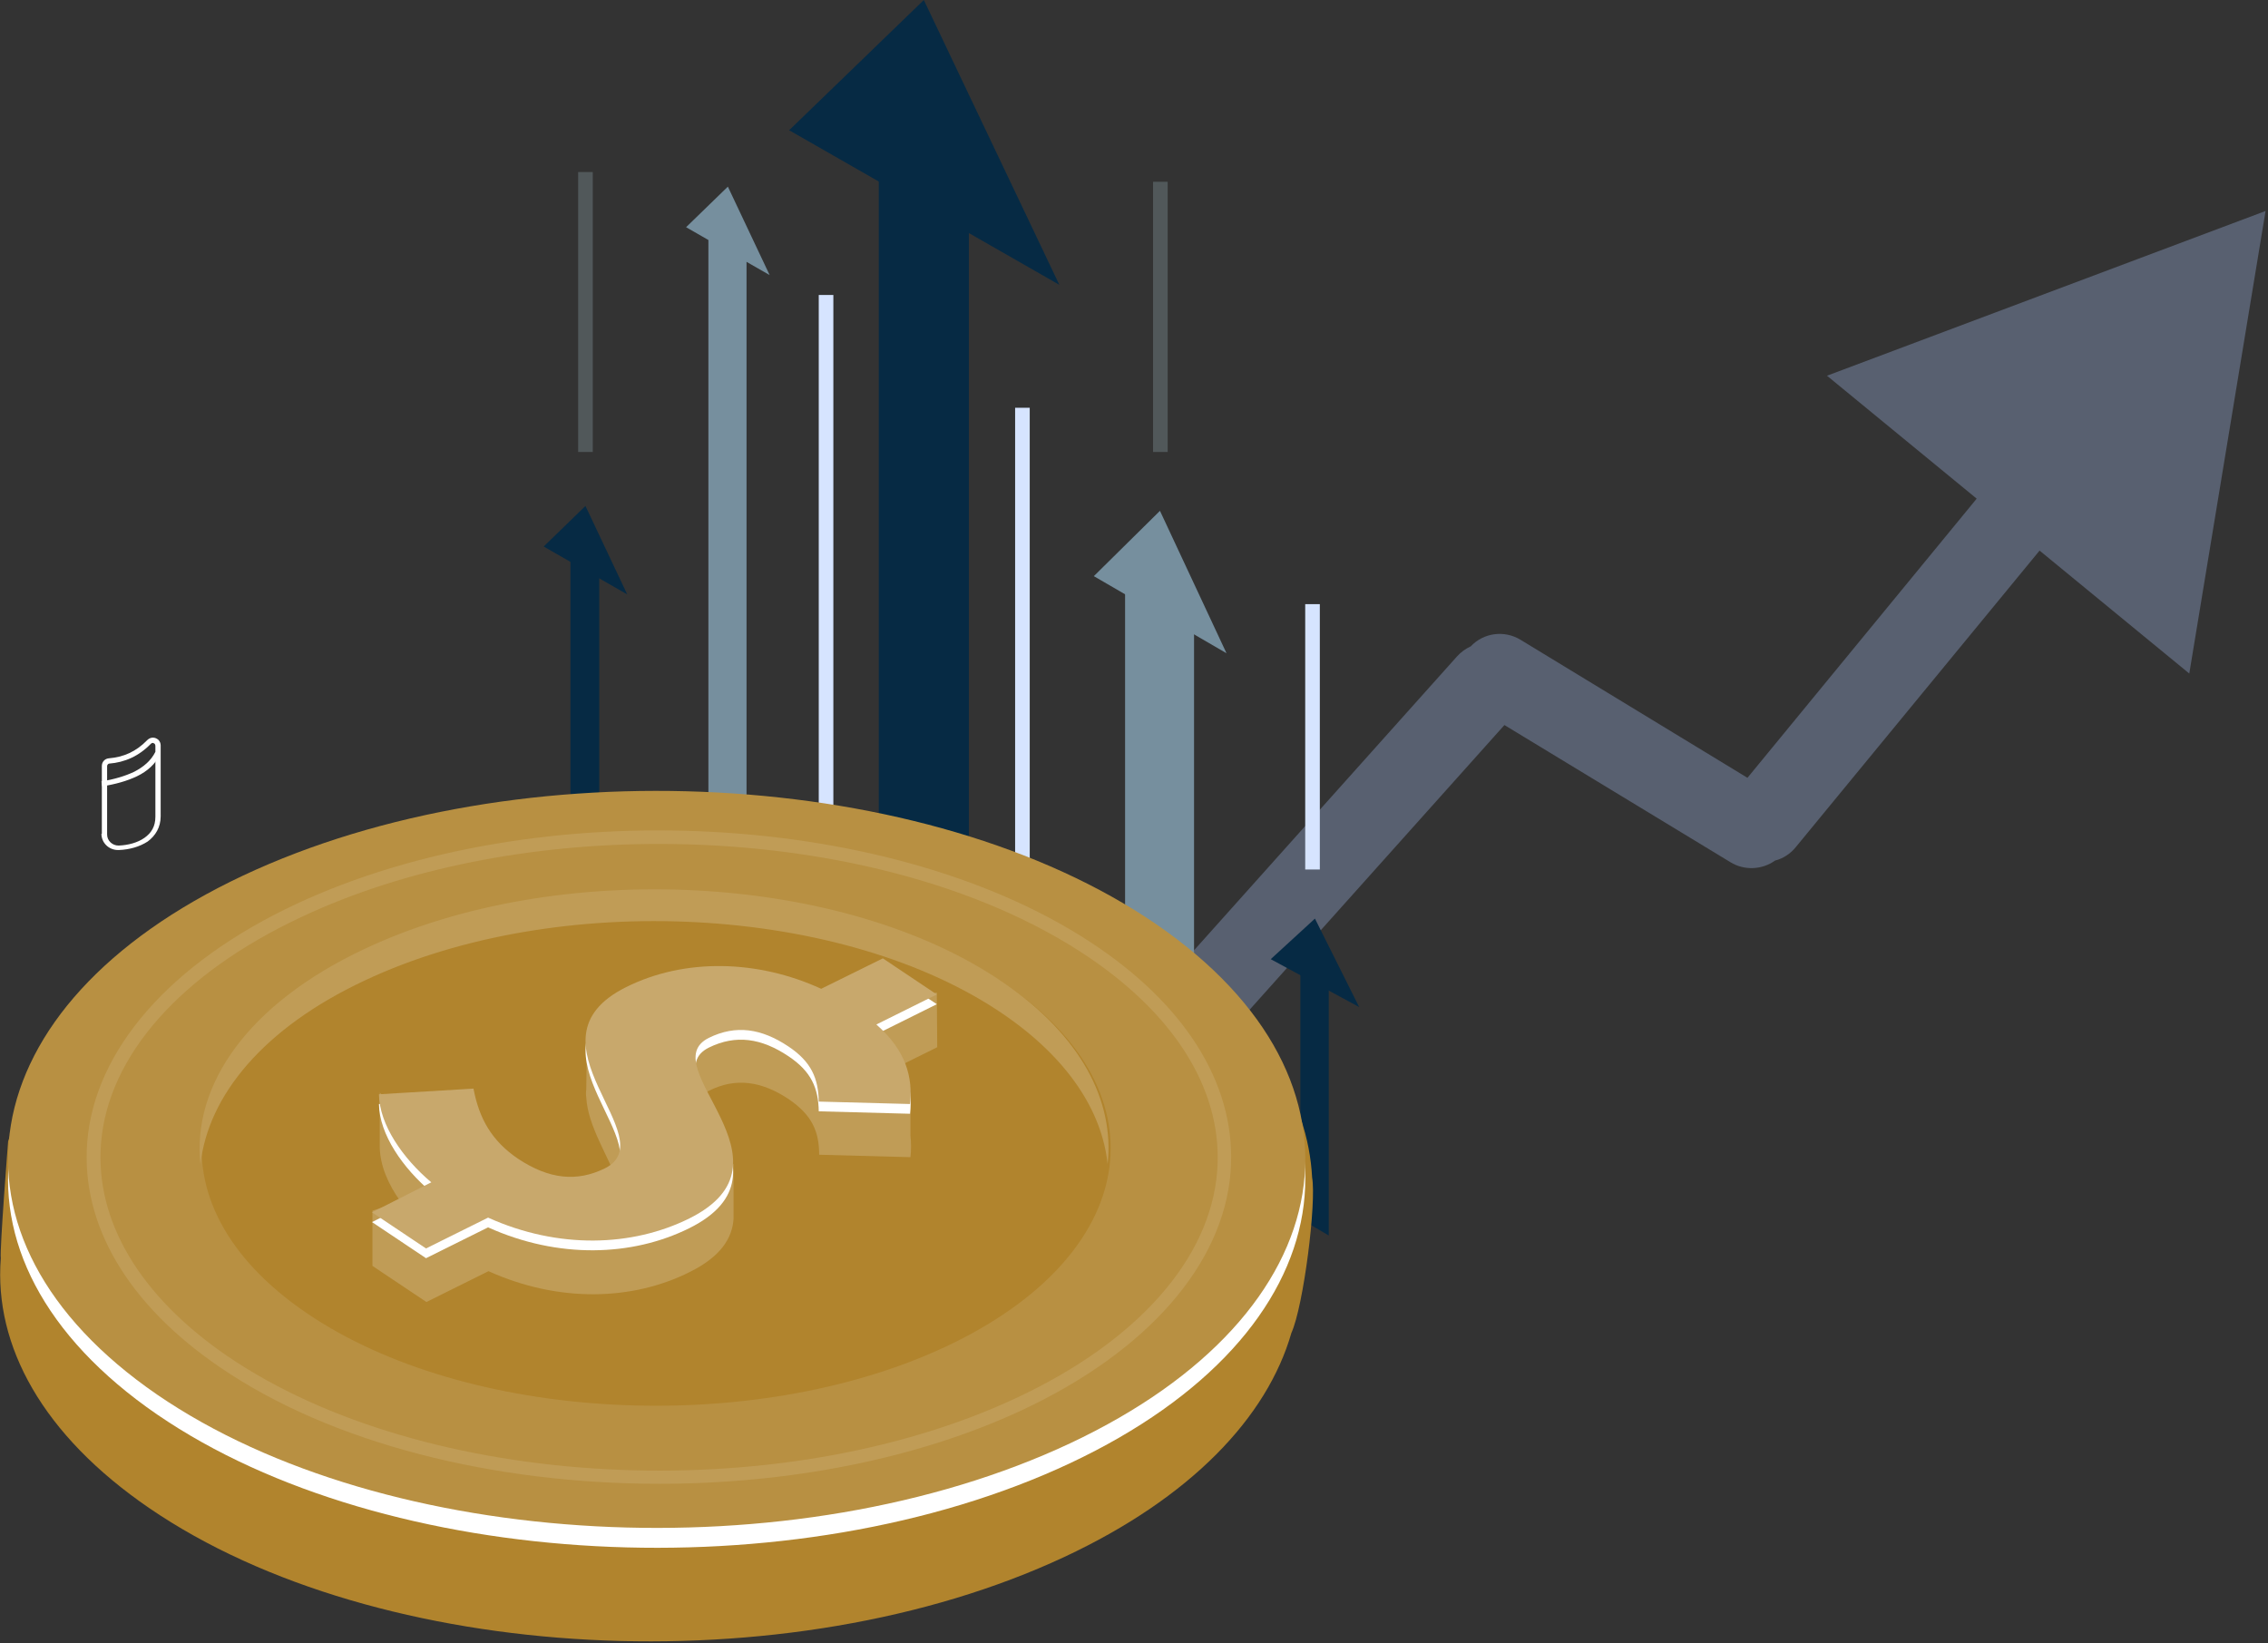
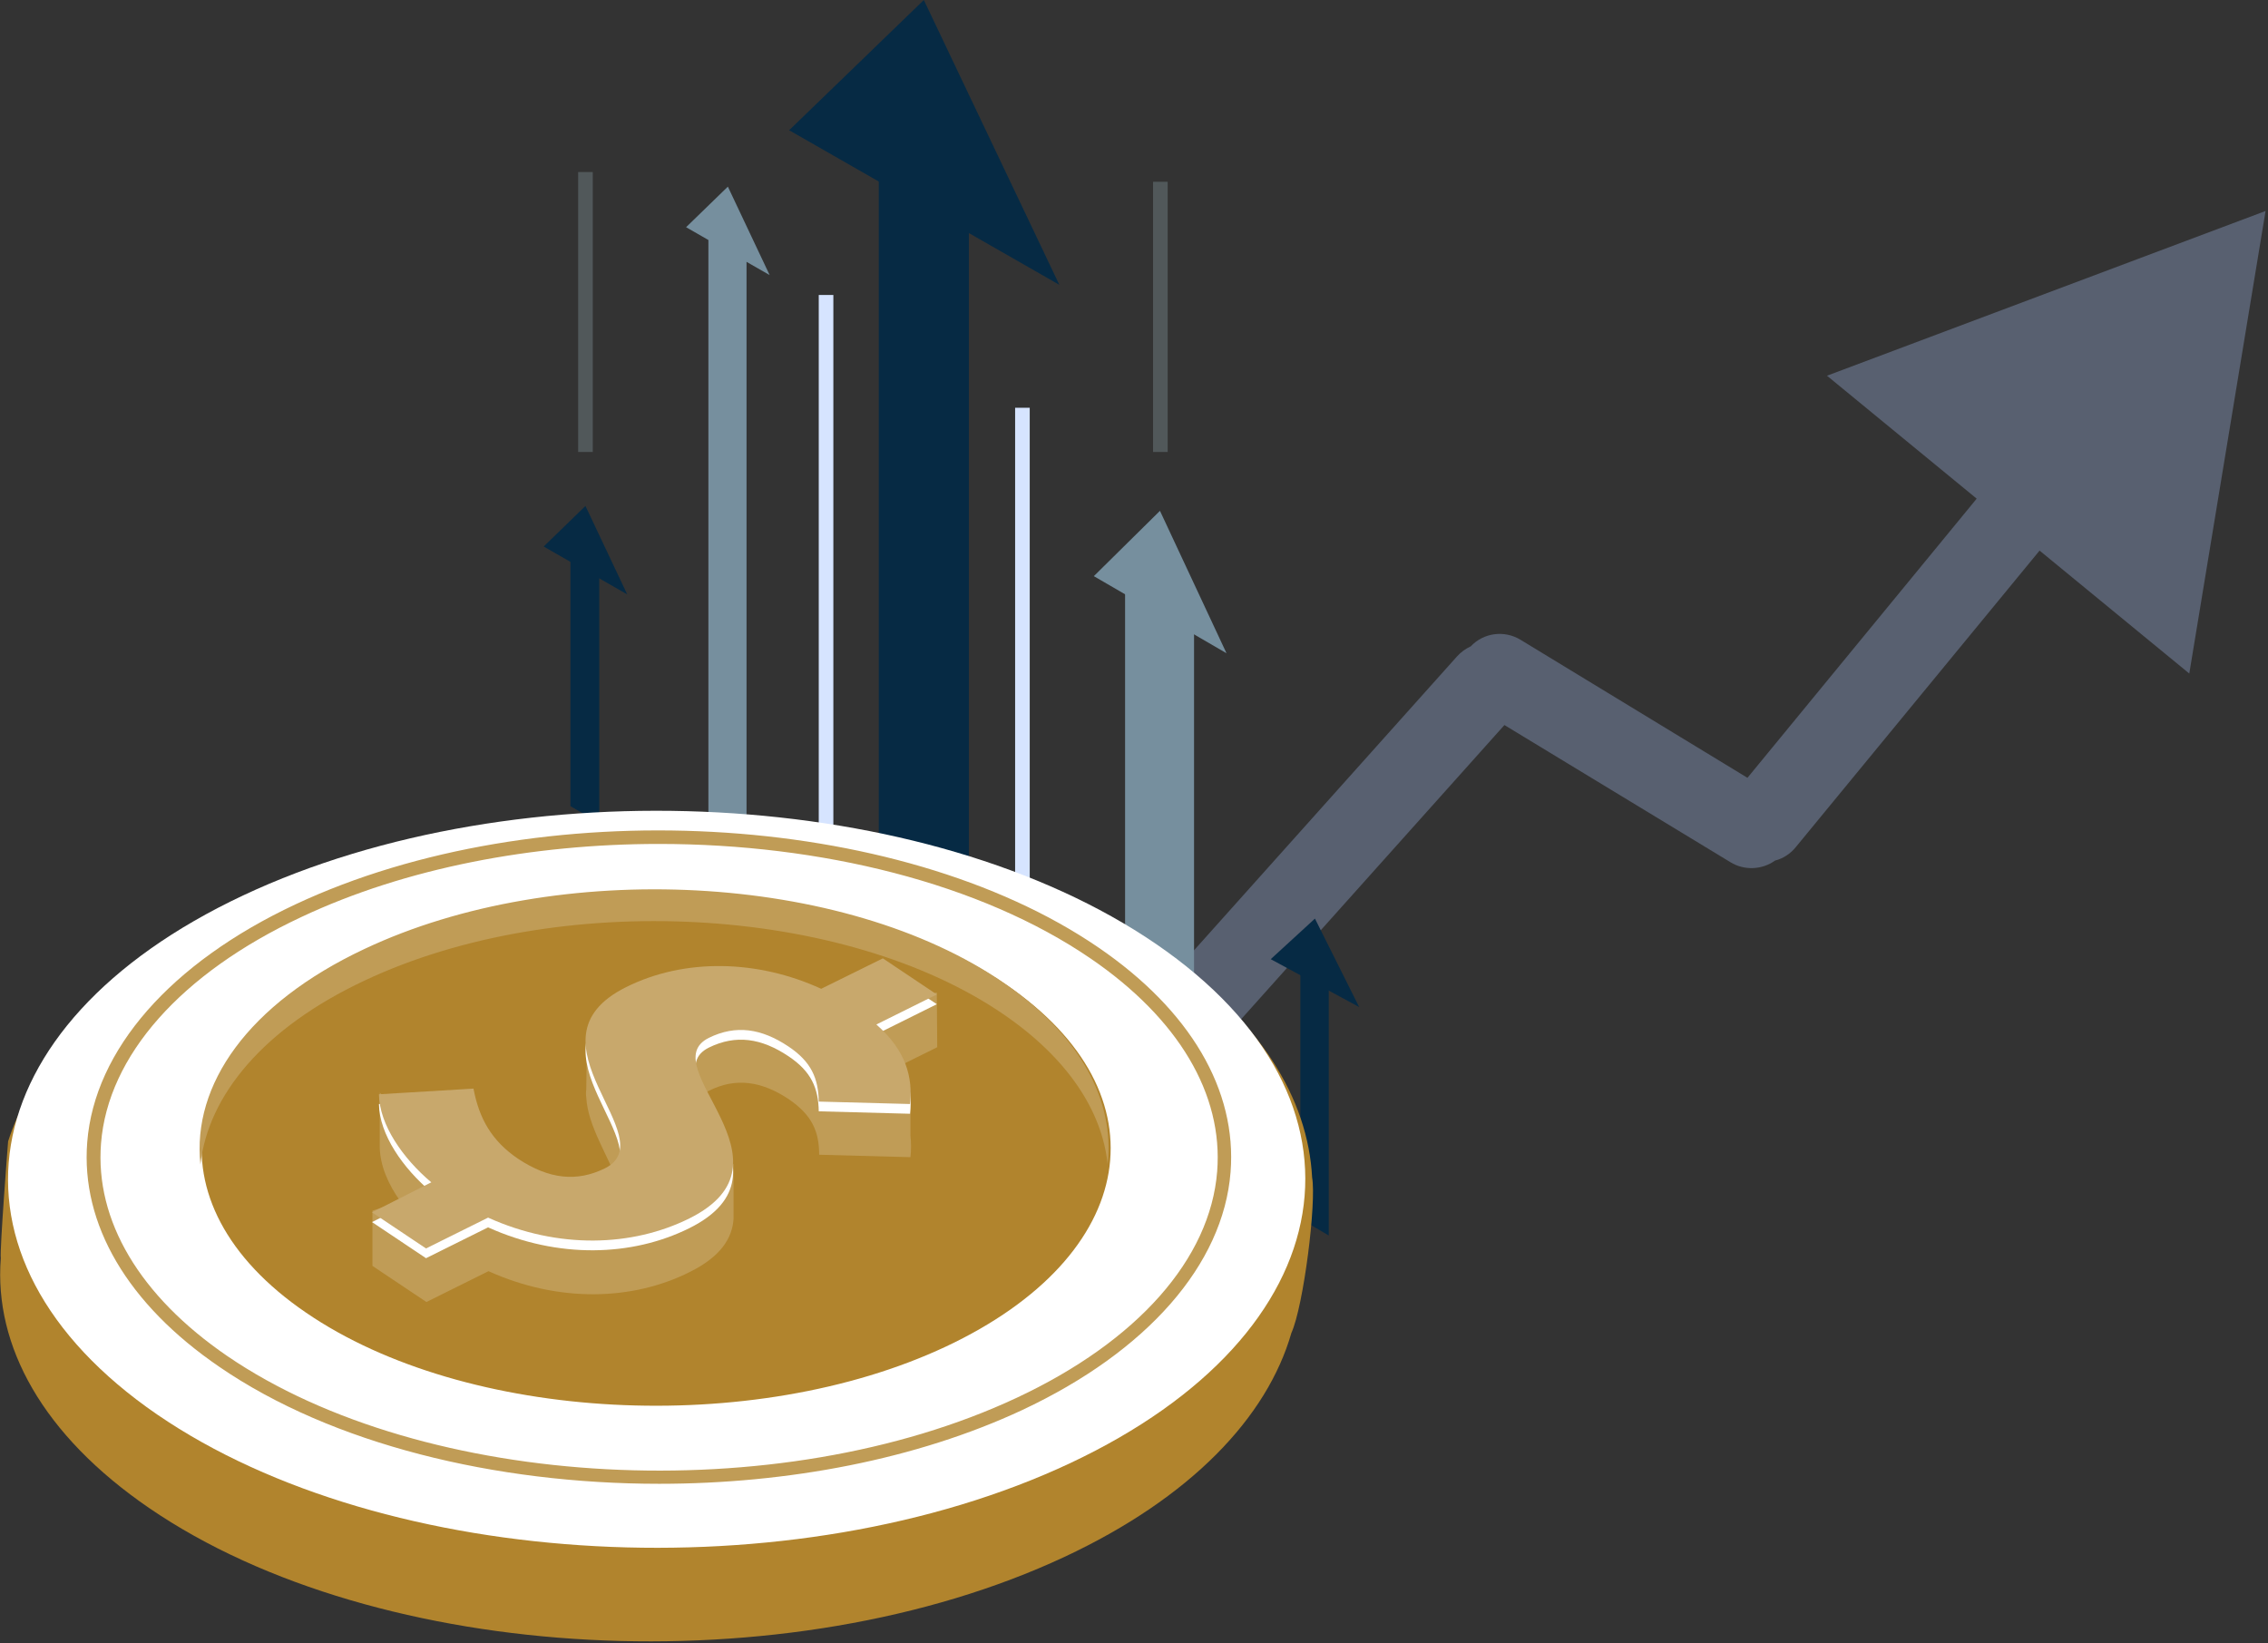
<svg xmlns="http://www.w3.org/2000/svg" version="1.1" id="Layer_1" x="0px" y="0px" viewBox="0 0 559 405" style="enable-background:new 0 0 559 405;" xml:space="preserve">
  <rect x="0" y="0" width="559" height="405" fill="#333333" stroke="none" />
  <style type="text/css">
	.st0{opacity:0.3;fill-rule:evenodd;clip-rule:evenodd;fill:#ADC8FF;enable-background:new    ;}
	.st1{fill:#062A44;}
	.st2{fill:#768F9E;}
	.st3{fill:#D6E4FF;}
	.st4{fill:#51585A;}
	.st5{fill:#342F91;}
	.st6{fill:#FFFFFF;}
	.st7{fill:#B1842D;}
	.st8{fill:#B89042;}
	.st9{fill:#C09C56;}
	.st10{fill:#C8A86C;}
</style>
  <path class="st0" d="M558.4,52L450.3,92.6l36.9,30.3l-56.5,68.8l-55.9-34c-4.1-2.5-9.2-1.7-12.3,1.6c-1.3,0.6-2.4,1.4-3.4,2.5  l-95.4,106.6c-3.7,4.1-3.3,10.4,0.8,14.1c4.1,3.7,10.4,3.3,14.1-0.8l92.2-103l55.7,33.8c3.4,2.1,7.8,1.9,11-0.4  c2-0.5,3.8-1.7,5.1-3.3l60.1-73.1l36.9,30.3L558.4,52z" />
  <path class="st1" d="M238.8,229.4l-22.2-12.8V19.1l22.2,12.8V229.4z" />
  <path class="st2" d="M294.3,274.3l-17-9.8V143.9l17,9.8V274.3z" />
  <path class="st1" d="M194.5,32.1L227.7,0l33.4,70.2L194.5,32.1z" />
  <path class="st2" d="M269.6,142l16.3-16.1l16.4,35.1L269.6,142z M169.1,56l10.3-10l10.3,21.8L169.1,56z" />
  <path class="st1" d="M134,134.7l10.3-10l10.3,21.8L134,134.7z" />
  <path class="st2" d="M184,208.3l-9.4-5.4V51.3l9.4,5.4V208.3z" />
  <g>
    <path class="st1" d="M147.7,202.8l-7.1-4.1v-65.3l7.1,4.1V202.8z M313.2,236.4l10.9-10l10.9,21.8L313.2,236.4z" />
    <path class="st1" d="M327.5,304.5l-7-4.1v-65.3l7,4.1V304.5z" />
  </g>
  <path class="st3" d="M250.2,241h3.6V100.5h-3.6V241z M205.4,214.3V72.7h-3.6v141.7" />
  <path class="st4" d="M142.5,111.4h3.6v-69h-3.6V111.4z" />
-   <path class="st3" d="M325.3,214.3v-65.4h-3.6v65.4" />
  <path class="st4" d="M287.8,111.4V44.8h-3.6v66.6" />
  <path class="st5" d="M43.2,290.2l0.9,12.5L55.3,264l-6.2,1.2L43.2,290.2z" />
-   <path class="st6" d="M25.6,205.5H25c0,2.2,1.8,4,4.1,4h0.2l0,0c2.6-0.1,5.1-0.8,7.1-2.1c1.9-1.4,3.2-3.5,3.2-6.2v-17.5  c0-0.5-0.2-1-0.6-1.4c-0.4-0.3-0.8-0.5-1.3-0.5s-1,0.2-1.4,0.6c-2.8,2.9-5.9,4.2-9.5,4.5c-1,0.1-1.7,0.9-1.7,1.9v16.9h1.3v-16.9  c0-0.3,0.3-0.6,0.5-0.6c3.8-0.3,7.3-1.8,10.3-4.9c0.1-0.1,0.3-0.2,0.4-0.2c0.2,0,0.3,0.1,0.5,0.2c0.1,0.1,0.2,0.3,0.2,0.5v17.5  c0,2.4-1,4-2.7,5.2s-4,1.8-6.3,1.9l0,0h-0.1c-1.5,0-2.8-1.2-2.8-2.7L25.6,205.5z" />
-   <path class="st6" d="M38.3,185.3c-1.1,2.2-2.9,3.7-5.2,4.9c-2.3,1.1-5.1,1.9-8.1,2.4l0.2,1.2c3.2-0.5,6.1-1.3,8.6-2.5s4.5-3,5.7-5.4  L38.3,185.3z" />
  <path class="st7" d="M323.4,290.2c1.1,6.1-2.1,31.7-5.1,38.3c-6,20.9-24.9,40.7-55.9,55.2c-68.2,31.9-169.2,26.6-225.6-12  c-26.3-18-38.3-40-36.6-61.6c-0.3-2,1.8-28.8,1.8-28.8c2.4-7.5,6.5-14.8,12.3-21.8c9.6-13.8,25.2-26.5,46.8-36.6  c68.2-31.9,169.2-26.6,225.6,12C310.4,251.2,322.4,270.7,323.4,290.2z" />
  <path class="st6" d="M285,232.7c-56.3-38.6-157-44-225.1-12c-68,32-77.5,89.2-21.2,127.9c56.3,38.6,157,44,225.1,12  C331.8,328.6,341.3,271.3,285,232.7L285,232.7z" />
-   <path class="st8" d="M285,227.8c-56.3-38.6-157-44-225.1-12c-68,32-77.5,89.2-21.2,127.9c56.3,38.6,157,44,225.1,12  C331.8,323.7,341.3,266.5,285,227.8L285,227.8z" />
  <path class="st7" d="M248,242.7c-39.4-27-110-30.7-157.7-8.4S36,296.6,75.4,323.5c39.4,27,110.1,30.7,157.7,8.4  C280.8,309.5,287.5,269.6,248,242.7L248,242.7z" />
  <path class="st9" d="M162.4,208c-31.1,0-62.4,5.9-88.1,18c-29.7,13.9-47.7,34.2-49.4,55.8c-1.5,19,9.5,37.6,31.1,52.4  c48.6,33.2,135.9,37.8,194.6,10.3c29.7-13.9,47.7-34.2,49.4-55.8c1.5-19-9.5-37.6-31.1-52.4C241.6,217.6,202.2,208,162.4,208  L162.4,208z M162.5,365.7c-40.5,0-80.7-9.8-108.4-28.8c-22.7-15.5-34.2-35.2-32.6-55.4c1.8-22.8,20.6-44.2,51.3-58.6  c59.7-28,148.5-23.2,197.9,10.6c22.7,15.5,34.2,35.2,32.6,55.4c-1.8,22.8-20.6,44.2-51.3,58.6C225.9,359.7,194.1,365.7,162.5,365.7  L162.5,365.7z" />
  <path class="st9" d="M89.8,241.7c47.7-22.5,118.3-18.7,157.7,8.4c15.7,10.8,24.1,23.7,25.5,36.8c1.7-15.6-6.6-31.6-25.5-44.6  c-39.4-27.2-110.1-30.9-157.7-8.4c-28.7,13.5-42.5,33.5-40.4,53.1C51.3,270,64.9,253.4,89.8,241.7L89.8,241.7z" />
  <path class="st9" d="M230.9,244.6l-25.6,7l-30.3-4.7l-17.5,4.7l-12.8,2.1l-0.2,14.8c-0.1,0.7-0.1,1.3,0,2l0,0l0,0  c0.4,7.2,5.7,14.8,7.7,20.9l-10.8,2.2l-18-4.6l4.9,6.2l24.6-0.1c0.1,2.5-0.9,4.6-3.8,6.1c-5.1,2.5-10.1,2.8-15.6,0.7l-5.2-6.7h-4.8  c-3.6-3.7-5.6-8.2-6.6-13.8l-9.5,0.6l-13.8-12.7v13.5c0.1,4.4,2,9,5.1,13.3l-6.9,2.3V312l13.3,8.9l15.3-7.6  c17.3,7.8,35.5,7.3,49.6,0.2c7.7-3.8,10.5-8.4,10.8-13.1l0,0v-0.1c0-0.6,0-1.2,0-1.7v-11.7l-3.7,0.4c-4-8-9-15.2-2.3-18.5  c6.6-3.3,13-2.3,19.6,2.1c5.7,3.9,7.5,7.9,7.5,13.7l22.5,0.6c0.2-1.8,0.2-3.5,0-5.3v-8.2l-3.5-8.6l10.1-5L230.9,244.6z" />
  <path class="st6" d="M106.3,293.8c-7-5.9-12.8-14.2-12.9-21.7l23.3-1.4c1.4,7.4,4.5,12.9,11,17.3c7.7,5.1,14.5,5.7,21.3,2.4  c15.2-7.5-21.2-31.5,5.3-44.7c14.4-7.2,32.4-6.8,48.1,0.4l15.2-7.5l13.3,8.9l-14.9,7.4c7.4,6.5,9,13.1,8.3,19.6l-22.5-0.6  c-0.1-5.7-1.8-9.8-7.5-13.6c-6.6-4.4-12.9-5.4-19.6-2.1c-14,7,23.3,30.5-4.8,44.5c-14.1,7-32.3,7.6-49.6-0.2l-15.3,7.6l-13.3-8.9  L106.3,293.8z" />
  <path class="st10" d="M106.3,291.4c-7-5.9-12.8-14.2-12.9-21.7l23.3-1.4c1.4,7.4,4.5,12.9,11,17.3c7.7,5.1,14.5,5.7,21.3,2.4  c15.2-7.5-21.2-31.5,5.3-44.7c14.4-7.2,32.4-6.8,48.1,0.4l15.2-7.5l13.3,8.9l-14.9,7.4c7.4,6.5,9,13.1,8.3,19.6l-22.5-0.6  c-0.1-5.7-1.8-9.8-7.5-13.6c-6.6-4.4-12.9-5.4-19.6-2.1c-14,7,23.3,30.5-4.8,44.5c-14.1,7-32.3,7.6-49.6-0.2l-15.3,7.6l-13.3-8.9  L106.3,291.4z" />
</svg>